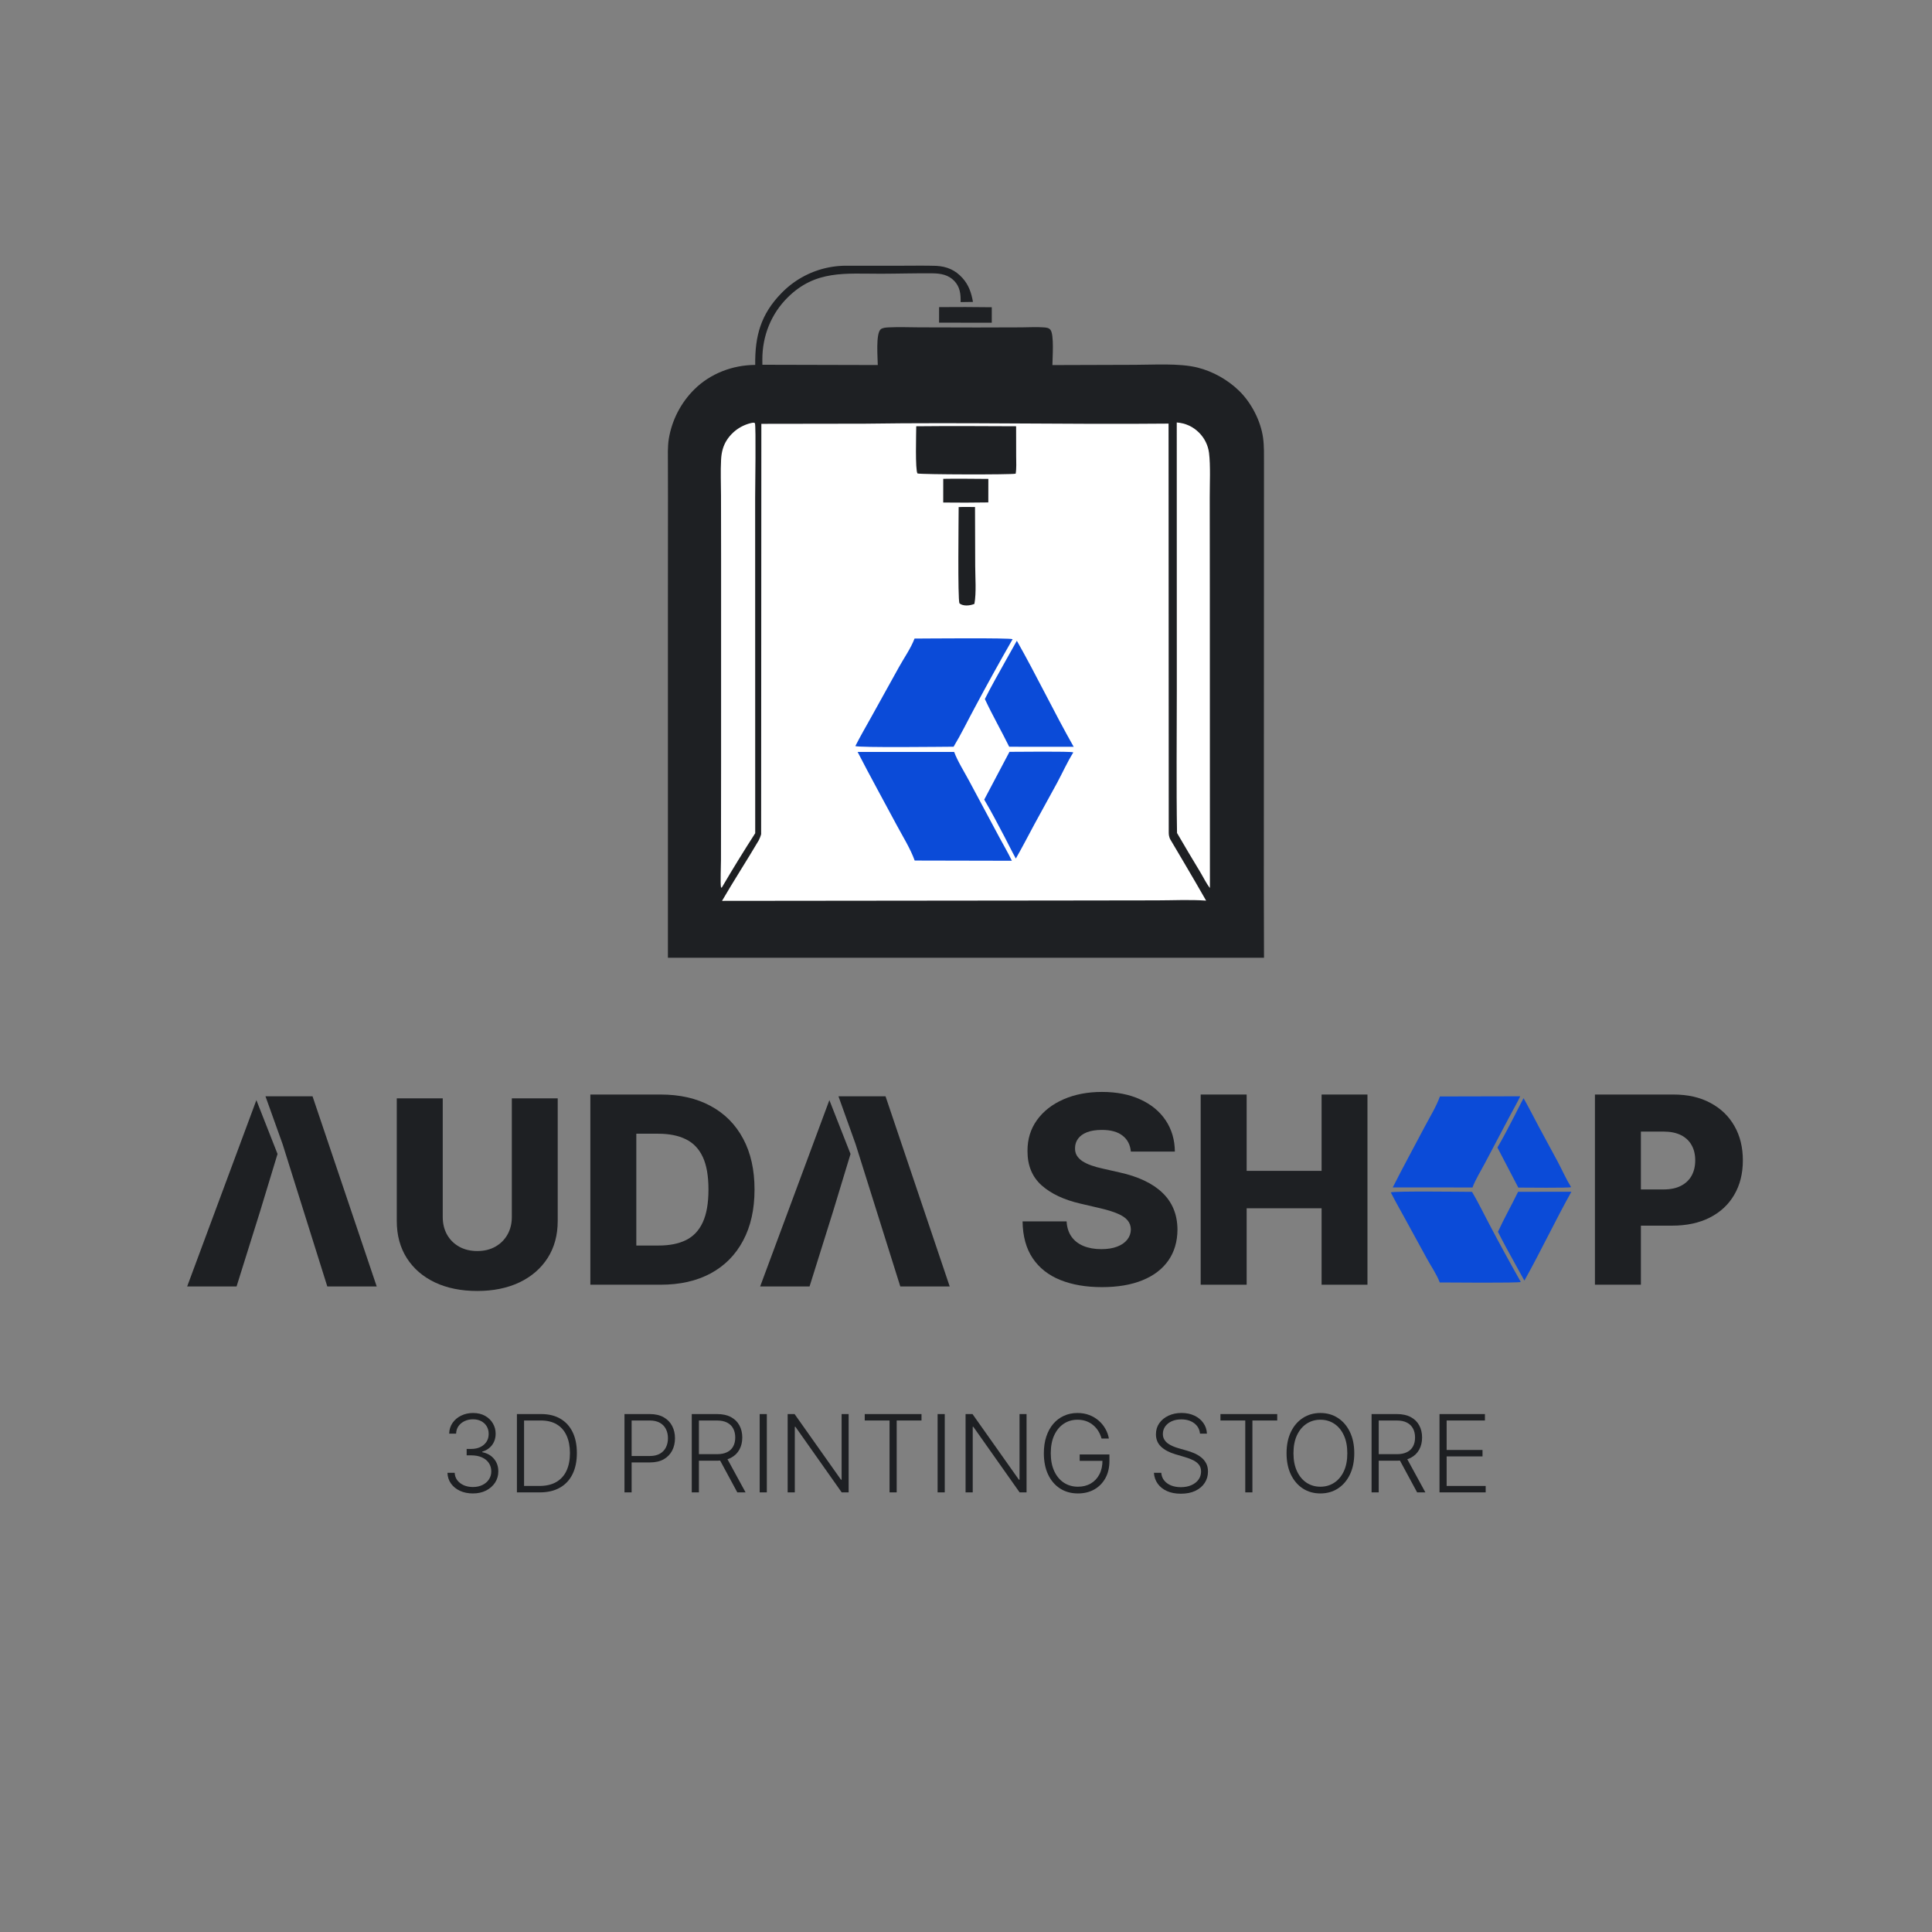
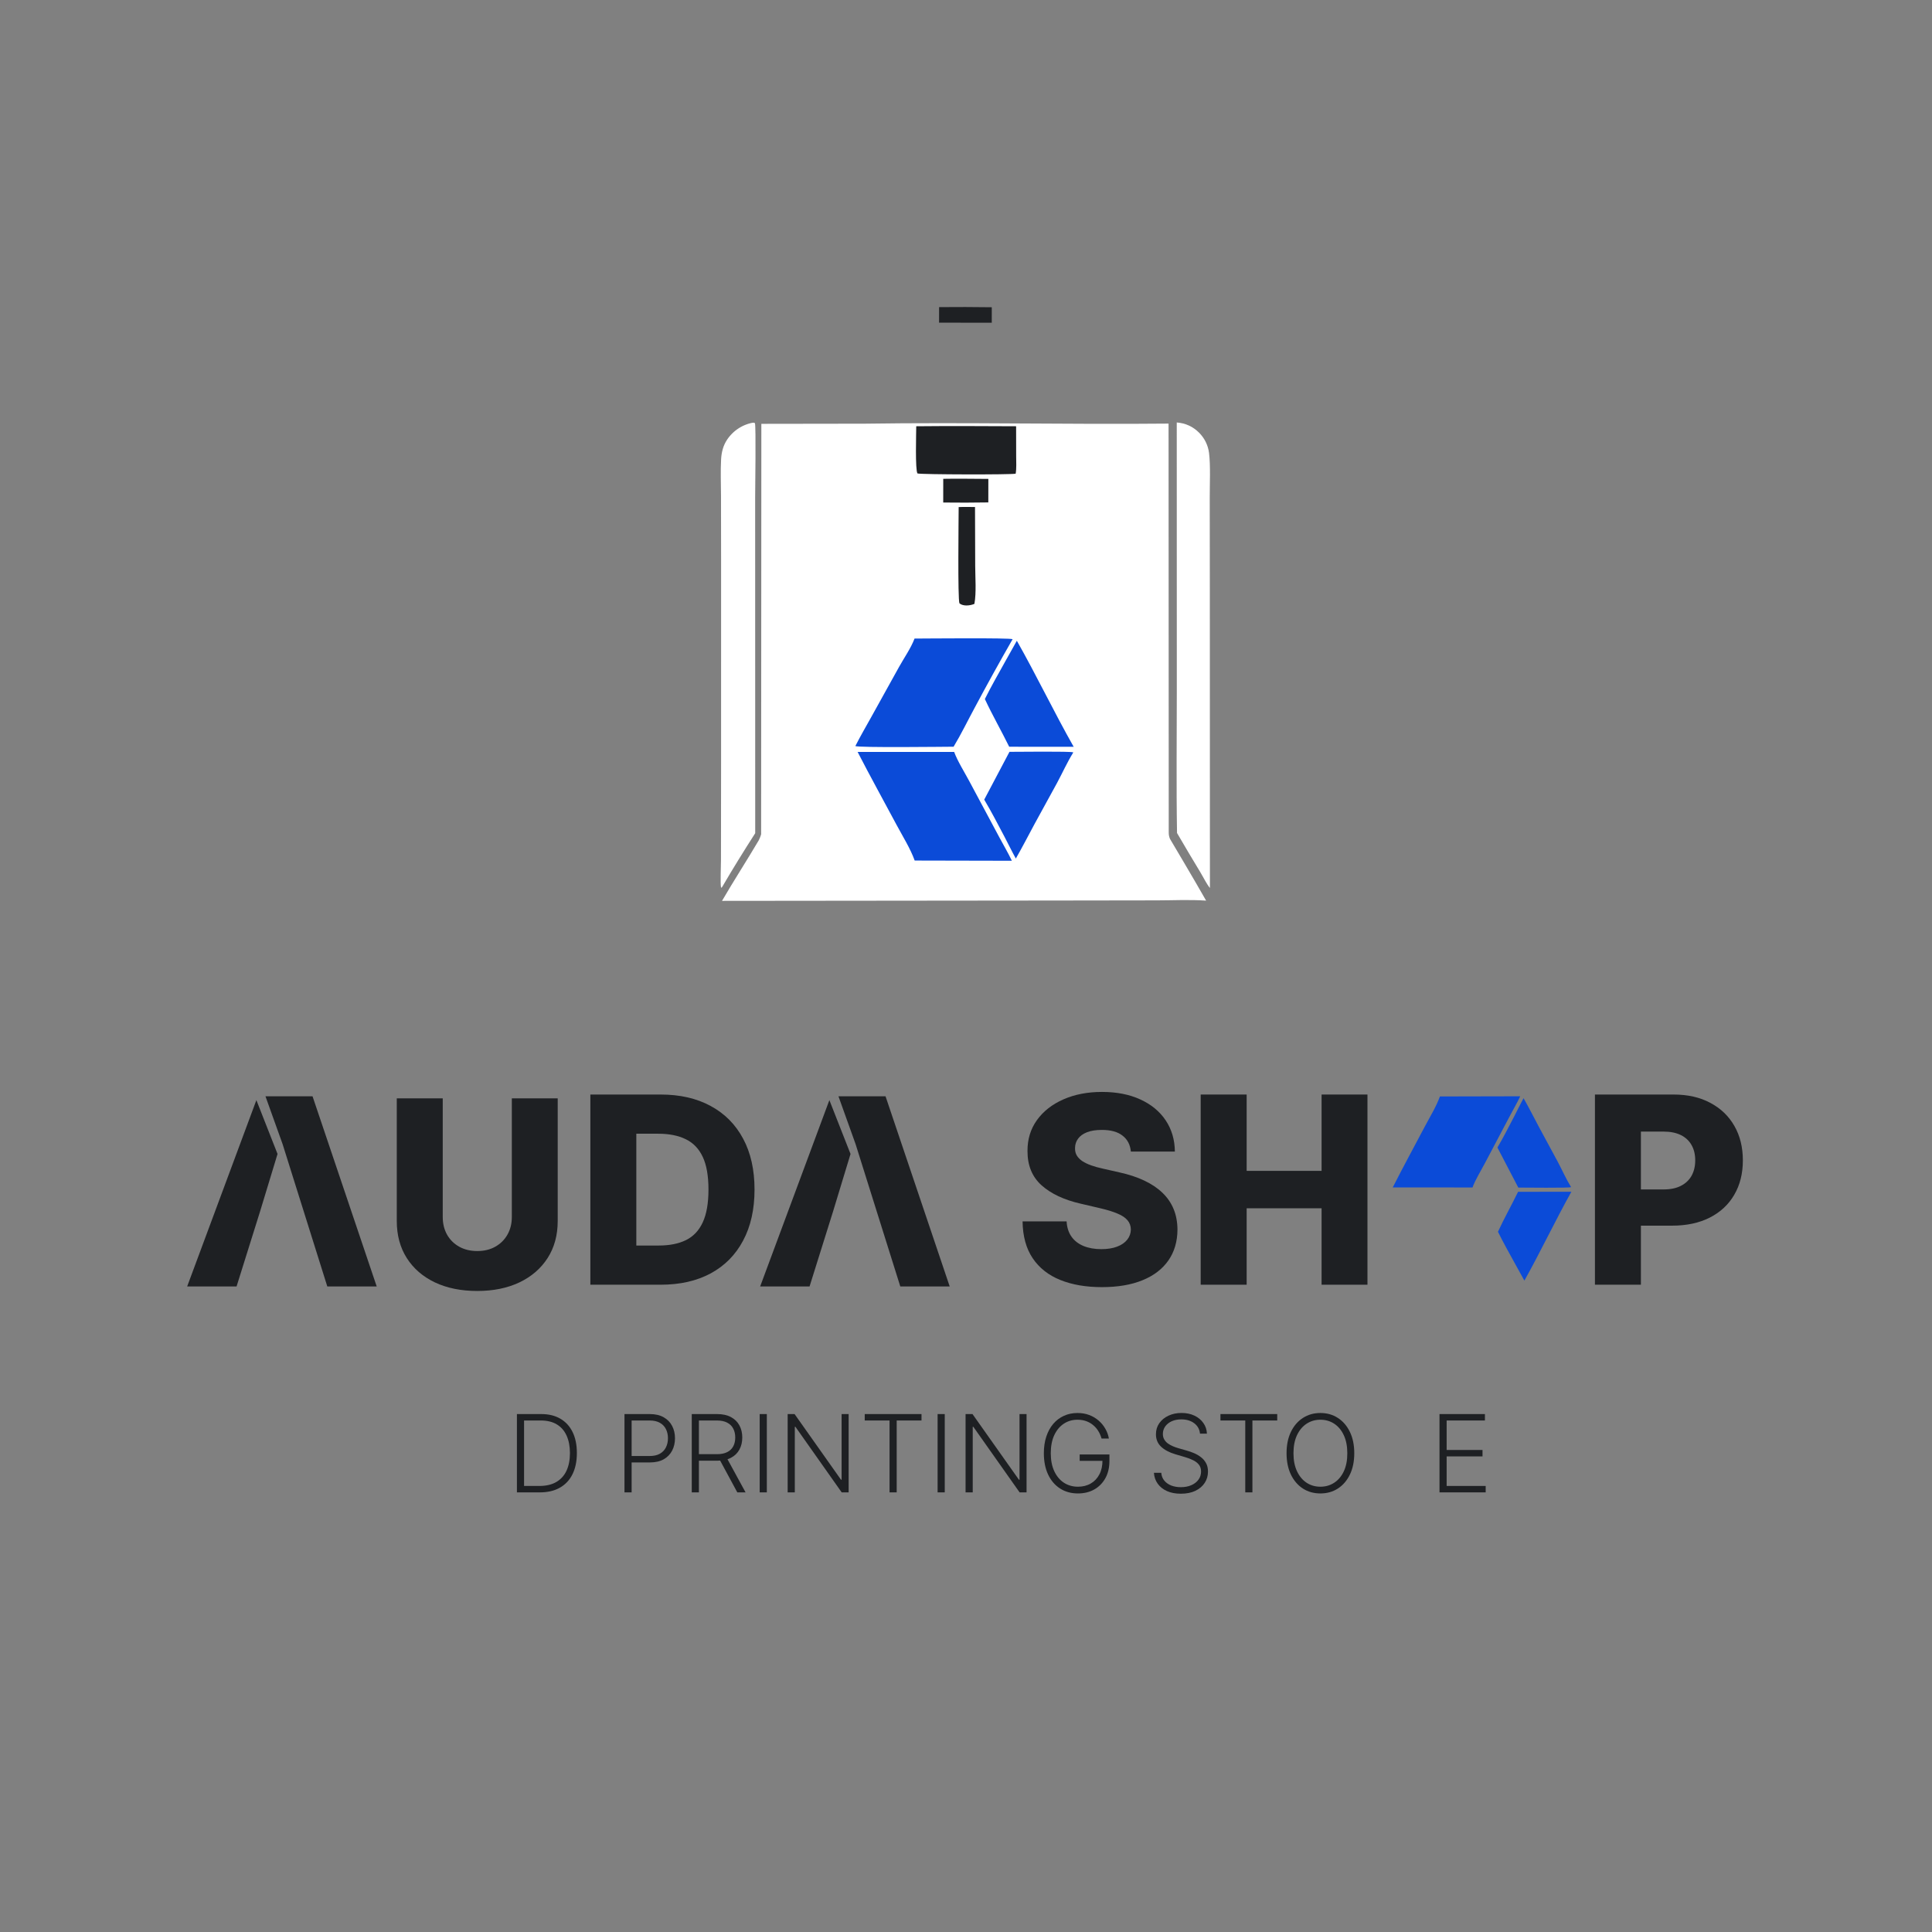
<svg xmlns="http://www.w3.org/2000/svg" width="320" height="320" viewBox="0 0 320 320" fill="none">
  <rect x="0" y="0" width="320" height="320" fill="#808080" stroke="none" />
  <g clip-path="url(#clip0_32_482)">
    <path d="M155.543 50.869C158.452 50.842 161.361 50.848 164.269 50.889L164.268 53.455L155.538 53.444C155.533 52.586 155.535 51.727 155.543 50.869Z" fill="#1E2023" />
-     <path d="M155.083 44.033C153.142 43.972 151.191 44.014 149.248 44.013L140.179 44.012C140.055 44.012 139.93 44.013 139.806 44.016C139.681 44.019 139.557 44.023 139.432 44.029C139.308 44.035 139.183 44.042 139.059 44.052C138.935 44.061 138.811 44.071 138.687 44.084C138.563 44.096 138.439 44.109 138.316 44.125C138.192 44.14 138.069 44.157 137.946 44.175C137.823 44.194 137.7 44.214 137.577 44.235C137.454 44.257 137.332 44.28 137.21 44.304C137.088 44.329 136.966 44.355 136.844 44.382C136.723 44.41 136.602 44.439 136.481 44.47C136.36 44.5 136.24 44.532 136.12 44.566C136 44.6 135.881 44.635 135.762 44.671C135.643 44.708 135.524 44.746 135.406 44.786C135.288 44.825 135.17 44.866 135.053 44.909C134.936 44.951 134.82 44.995 134.704 45.041C134.588 45.086 134.473 45.133 134.358 45.181C134.243 45.23 134.129 45.28 134.015 45.331C133.902 45.382 133.789 45.435 133.677 45.489C133.564 45.543 133.453 45.598 133.342 45.655C133.231 45.712 133.121 45.77 133.012 45.83C132.902 45.889 132.794 45.95 132.686 46.012C132.578 46.075 132.471 46.138 132.365 46.203C132.259 46.268 132.153 46.334 132.048 46.402C131.944 46.47 131.84 46.539 131.737 46.609C131.634 46.679 131.532 46.751 131.431 46.823C131.33 46.896 131.23 46.97 131.131 47.045C131.031 47.121 130.933 47.197 130.836 47.275C130.739 47.353 130.642 47.431 130.547 47.512C130.452 47.592 130.357 47.673 130.264 47.756C130.171 47.838 130.078 47.922 129.987 48.007C129.896 48.092 129.806 48.178 129.717 48.265C129.628 48.352 129.54 48.44 129.453 48.529C126.007 52.046 125.028 55.65 125.088 60.441C121.365 60.461 117.665 61.852 115.003 64.495C114.864 64.633 114.728 64.773 114.595 64.916C114.461 65.059 114.331 65.205 114.203 65.353C114.076 65.501 113.951 65.651 113.829 65.804C113.708 65.957 113.589 66.112 113.473 66.27C113.358 66.427 113.245 66.587 113.136 66.749C113.027 66.911 112.92 67.076 112.817 67.242C112.715 67.408 112.615 67.576 112.519 67.746C112.422 67.916 112.329 68.088 112.24 68.262C112.15 68.436 112.064 68.611 111.981 68.788C111.898 68.965 111.819 69.144 111.743 69.324C111.668 69.504 111.596 69.686 111.527 69.869C111.458 70.052 111.393 70.236 111.332 70.422C111.271 70.608 111.213 70.794 111.159 70.982C111.105 71.17 111.054 71.359 111.007 71.549C110.961 71.739 110.918 71.93 110.879 72.121C110.839 72.312 110.804 72.505 110.772 72.698C110.566 74.032 110.625 75.409 110.627 76.756L110.637 82.084L110.628 99.972V158.631H209.359C209.359 158.631 209.328 149.728 209.33 147.476L209.356 76.828C209.351 75.391 209.398 73.931 209.202 72.505C208.823 69.738 207.276 66.74 205.29 64.786C203.404 62.929 200.913 61.517 198.341 60.878C195.328 60.13 191.093 60.426 187.942 60.426L174.312 60.469C174.315 59.308 174.628 55.367 173.968 54.606C173.687 54.282 173.29 54.258 172.885 54.226C171.673 54.133 170.407 54.218 169.189 54.223L161.805 54.244L152.235 54.221C150.566 54.216 148.867 54.139 147.203 54.225C146.794 54.246 146.159 54.274 145.852 54.56C145.037 55.315 145.374 59.281 145.389 60.462L126.275 60.415C126.271 60.112 126.269 59.809 126.269 59.507C126.27 55.642 127.711 51.992 130.474 49.259C135.086 44.696 139.984 45.348 145.893 45.339C148.752 45.334 151.618 45.242 154.476 45.272C155.812 45.286 157.106 45.519 158.07 46.541C159.026 47.556 159.131 48.719 159.109 50.037C159.79 50.039 160.471 50.029 161.152 50.007C160.892 48.498 160.454 47.199 159.411 46.041C158.23 44.729 156.829 44.131 155.083 44.033Z" fill="#1E2023" />
    <path d="M194.908 69.973C196.347 70.085 197.588 70.645 198.611 71.671C198.722 71.782 198.829 71.898 198.93 72.018C199.032 72.138 199.129 72.262 199.22 72.39C199.312 72.517 199.398 72.649 199.479 72.784C199.56 72.919 199.635 73.057 199.705 73.198C199.775 73.339 199.838 73.483 199.896 73.629C199.954 73.775 200.006 73.923 200.051 74.074C200.097 74.225 200.137 74.376 200.17 74.53C200.203 74.684 200.23 74.839 200.251 74.995C200.521 77.126 200.362 80.204 200.371 82.43L200.386 97.715L200.401 147.085C199.794 146.319 199.315 145.302 198.806 144.457C197.501 142.308 196.217 140.146 194.953 137.971C194.819 130.092 194.919 122.193 194.917 114.312L194.908 69.973Z" fill="white" />
    <path d="M124.579 70.032C124.801 70.012 124.838 69.975 125.039 70.089C125.237 70.57 125.076 80.98 125.077 82.414L125.087 138.006C123.226 140.905 121.386 143.869 119.651 146.845L119.537 147.01L119.443 147.02C119.433 146.983 119.423 146.947 119.414 146.91C119.298 146.42 119.417 143.135 119.416 142.415L119.435 126.58L119.437 92.706L119.422 82.068C119.416 80.087 119.328 78.065 119.436 76.089C119.501 74.907 119.773 73.807 120.436 72.814C120.495 72.726 120.557 72.638 120.62 72.553C120.684 72.467 120.749 72.383 120.817 72.3C120.885 72.218 120.954 72.137 121.026 72.058C121.097 71.978 121.171 71.901 121.246 71.826C121.321 71.75 121.398 71.676 121.477 71.605C121.556 71.533 121.637 71.463 121.719 71.395C121.802 71.327 121.886 71.261 121.971 71.198C122.057 71.134 122.144 71.072 122.232 71.013C122.321 70.954 122.411 70.896 122.502 70.841C122.594 70.786 122.686 70.733 122.78 70.683C122.874 70.632 122.969 70.584 123.065 70.538C123.162 70.492 123.259 70.448 123.358 70.407C123.456 70.366 123.555 70.327 123.656 70.291C123.756 70.255 123.857 70.221 123.959 70.189C124.061 70.158 124.164 70.129 124.267 70.103C124.37 70.077 124.474 70.053 124.579 70.032Z" fill="white" />
    <path d="M143.206 70.176C159.985 69.927 176.771 70.326 193.551 70.162L193.58 137.913C193.58 138.675 193.861 139.069 193.861 139.069C193.861 139.069 197.854 145.789 199.772 149.173C197.085 148.979 194.286 149.129 191.589 149.13L175.63 149.153L119.59 149.21C121.556 145.825 123.694 142.541 125.682 139.169C125.682 139.169 126.149 138.211 126.068 138.001L126.104 70.201L143.206 70.176Z" fill="white" />
    <path d="M156.231 79.309C158.716 79.258 161.215 79.316 163.702 79.322C163.707 80.62 163.706 81.919 163.696 83.217C161.206 83.258 158.716 83.263 156.227 83.233L156.231 79.309Z" fill="#1E2023" />
    <path d="M158.785 83.989C159.685 83.943 160.591 83.976 161.493 83.979L161.524 93.747C161.529 95.665 161.733 98.172 161.392 100.015C161.361 100.029 161.331 100.046 161.3 100.058C160.641 100.319 159.516 100.445 158.916 99.932C158.61 99.247 158.782 85.796 158.785 83.989Z" fill="#1E2023" />
    <path d="M151.758 70.601C157.27 70.543 162.788 70.576 168.3 70.601L168.309 75.579C168.31 76.517 168.382 77.531 168.228 78.456C167.505 78.638 152.684 78.604 151.966 78.421C151.566 77.891 151.755 71.723 151.758 70.601Z" fill="#1E2023" />
    <path d="M177.766 124.638C177.757 124.63 177.75 124.619 177.74 124.612C177.455 124.42 168.305 124.527 167.199 124.527L163.018 132.444C164.214 134.439 165.277 136.524 166.368 138.577C167.002 139.783 167.592 141.012 168.254 142.202C169.333 140.327 170.321 138.389 171.351 136.485L175.08 129.68C175.982 128.004 176.757 126.254 177.766 124.638Z" fill="#0B4BD8" />
    <path d="M177.836 123.695C174.563 117.917 171.696 111.907 168.421 106.129L166.547 109.472C165.387 111.563 164.19 113.642 163.124 115.783C164.372 118.459 165.85 121.034 167.155 123.685L177.836 123.695Z" fill="#0B4BD8" />
    <path d="M167.598 142.569C166.959 141.231 166.194 139.948 165.497 138.639L160.527 129.352C159.764 127.92 158.577 126.032 158.038 124.543L142.049 124.546C144.137 128.612 146.355 132.607 148.507 136.639C149.524 138.542 150.771 140.511 151.502 142.534L167.598 142.569Z" fill="#0B4BD8" />
    <path d="M167.719 105.872C167.403 105.621 152.903 105.766 151.478 105.766C150.852 107.404 149.747 108.954 148.895 110.494L144.28 118.815C143.406 120.392 142.487 121.958 141.675 123.566C142.084 123.864 156.475 123.684 157.948 123.679C159.188 121.621 160.256 119.416 161.399 117.299C163.446 113.457 165.552 109.648 167.719 105.872Z" fill="#0B4BD8" />
  </g>
  <path d="M264.172 212.789V181.289H277.184C279.542 181.289 281.578 181.75 283.29 182.673C285.013 183.586 286.341 184.863 287.274 186.503C288.207 188.133 288.673 190.03 288.673 192.194C288.673 194.368 288.197 196.27 287.243 197.9C286.3 199.52 284.951 200.776 283.198 201.668C281.444 202.561 279.363 203.007 276.953 203.007H268.925V197.008H275.538C276.687 197.008 277.645 196.808 278.414 196.408C279.194 196.008 279.783 195.45 280.183 194.732C280.583 194.004 280.783 193.158 280.783 192.194C280.783 191.22 280.583 190.379 280.183 189.672C279.783 188.954 279.194 188.4 278.414 188.01C277.635 187.621 276.676 187.426 275.538 187.426H271.785V212.789H264.172Z" fill="#1E2023" />
  <path d="M260.211 196.607C260.204 196.615 260.198 196.624 260.19 196.629C259.954 196.79 252.391 196.701 251.477 196.701L248.021 190.068C249.009 188.397 249.888 186.65 250.79 184.929C251.314 183.919 251.802 182.89 252.349 181.893C253.24 183.463 254.058 185.088 254.909 186.682L257.991 192.384C258.737 193.788 259.377 195.254 260.211 196.607Z" fill="#0B4BD8" />
  <path d="M260.27 197.392C257.564 202.233 255.195 207.268 252.487 212.109L250.938 209.308C249.98 207.556 248.99 205.814 248.109 204.021C249.14 201.779 250.362 199.621 251.441 197.401L260.27 197.392Z" fill="#0B4BD8" />
  <path d="M251.797 181.579C251.269 182.701 250.637 183.776 250.06 184.872L245.952 192.653C245.322 193.853 244.341 195.434 243.895 196.681L230.679 196.679C232.405 193.273 234.238 189.926 236.017 186.548C236.857 184.953 237.888 183.303 238.493 181.609L251.797 181.579Z" fill="#0B4BD8" />
-   <path d="M251.891 212.327C251.63 212.537 239.644 212.416 238.467 212.416C237.949 211.043 237.036 209.745 236.332 208.455L232.517 201.483C231.794 200.162 231.035 198.85 230.363 197.502C230.702 197.253 242.597 197.404 243.815 197.408C244.839 199.133 245.722 200.98 246.666 202.754C248.358 205.973 250.1 209.164 251.891 212.327Z" fill="#0B4BD8" />
  <path d="M198.871 212.789V181.289H206.485V193.932H218.897V181.289H226.495V212.789H218.897V200.13H206.485V212.789H198.871Z" fill="#1E2023" />
  <path d="M187.305 190.733C187.202 189.605 186.746 188.728 185.936 188.103C185.136 187.467 183.993 187.149 182.506 187.149C181.522 187.149 180.702 187.277 180.045 187.534C179.389 187.79 178.897 188.144 178.569 188.595C178.241 189.036 178.071 189.543 178.061 190.118C178.041 190.589 178.133 191.005 178.338 191.363C178.553 191.722 178.861 192.04 179.261 192.317C179.671 192.584 180.163 192.819 180.737 193.025C181.312 193.23 181.958 193.409 182.675 193.563L185.382 194.178C186.941 194.516 188.315 194.968 189.504 195.532C190.704 196.096 191.709 196.767 192.519 197.546C193.339 198.326 193.96 199.223 194.38 200.238C194.801 201.253 195.016 202.391 195.026 203.653C195.016 205.642 194.513 207.349 193.519 208.774C192.524 210.2 191.094 211.292 189.228 212.05C187.372 212.809 185.131 213.189 182.506 213.189C179.871 213.189 177.574 212.794 175.616 212.004C173.657 211.215 172.134 210.015 171.048 208.405C169.961 206.795 169.402 204.76 169.371 202.299H176.662C176.723 203.314 176.995 204.16 177.477 204.837C177.959 205.514 178.62 206.026 179.461 206.375C180.312 206.724 181.296 206.898 182.414 206.898C183.439 206.898 184.311 206.759 185.029 206.483C185.757 206.206 186.315 205.821 186.705 205.329C187.095 204.837 187.295 204.273 187.305 203.637C187.295 203.042 187.11 202.535 186.751 202.115C186.392 201.684 185.839 201.315 185.09 201.007C184.352 200.689 183.409 200.397 182.26 200.13L178.969 199.361C176.241 198.736 174.093 197.726 172.524 196.331C170.955 194.927 170.176 193.03 170.186 190.641C170.176 188.692 170.699 186.985 171.755 185.519C172.811 184.052 174.272 182.909 176.139 182.089C178.005 181.269 180.132 180.858 182.522 180.858C184.962 180.858 187.079 181.274 188.874 182.104C190.678 182.925 192.078 184.078 193.073 185.565C194.067 187.052 194.575 188.774 194.595 190.733H187.305Z" fill="#1E2023" />
  <path fill-rule="evenodd" clip-rule="evenodd" d="M134.089 213.076H125.906L137.371 182.216L140.874 191.133L137.973 200.68L136.161 206.463L134.089 213.076ZM141.718 189.515L145.224 200.68L147.04 206.463L149.117 213.076H157.3L146.671 181.579H138.875L141.718 189.515Z" fill="#1E2023" />
  <path d="M109.424 212.789H97.781V181.289H109.409C112.618 181.289 115.382 181.92 117.699 183.181C120.027 184.432 121.821 186.237 123.082 188.595C124.344 190.943 124.974 193.753 124.974 197.024C124.974 200.305 124.344 203.125 123.082 205.483C121.832 207.841 120.042 209.651 117.715 210.912C115.387 212.163 112.624 212.789 109.424 212.789ZM105.395 206.298H109.132C110.896 206.298 112.388 206.001 113.608 205.406C114.838 204.801 115.766 203.822 116.392 202.468C117.028 201.105 117.345 199.29 117.345 197.024C117.345 194.757 117.028 192.953 116.392 191.61C115.756 190.256 114.818 189.282 113.577 188.687C112.347 188.082 110.829 187.78 109.025 187.78H105.395V206.298Z" fill="#1E2023" />
  <path d="M84.775 181.926H92.374V202.244C92.374 204.592 91.815 206.637 90.697 208.381C89.579 210.113 88.021 211.457 86.021 212.41C84.022 213.354 81.699 213.825 79.054 213.825C76.378 213.825 74.04 213.354 72.04 212.41C70.041 211.457 68.487 210.113 67.38 208.381C66.272 206.637 65.719 204.592 65.719 202.244V181.926H73.332V201.582C73.332 202.669 73.568 203.638 74.04 204.489C74.522 205.34 75.193 206.007 76.055 206.489C76.916 206.971 77.916 207.212 79.054 207.212C80.192 207.212 81.187 206.971 82.038 206.489C82.899 206.007 83.571 205.34 84.052 204.489C84.534 203.638 84.775 202.669 84.775 201.582V181.926Z" fill="#1E2023" />
  <path fill-rule="evenodd" clip-rule="evenodd" d="M39.183 213.076H31L42.465 182.216L45.968 191.133L43.067 200.68L41.255 206.463L39.183 213.076ZM46.812 189.515L50.318 200.68L52.134 206.463L54.211 213.076H62.394L51.765 181.579H43.969L46.812 189.515Z" fill="#1E2023" />
  <path d="M238.426 247.184V234.214H245.95V235.278H239.61V240.161H245.551V241.225H239.61V246.12H246.076V247.184H238.426Z" fill="#1E2023" />
-   <path d="M227.176 247.184V234.214H231.362C232.282 234.214 233.051 234.381 233.667 234.714C234.288 235.043 234.755 235.502 235.067 236.088C235.384 236.671 235.542 237.34 235.542 238.096C235.542 238.852 235.384 239.519 235.067 240.097C234.755 240.676 234.29 241.128 233.674 241.453C233.057 241.778 232.293 241.94 231.381 241.94H227.815V240.857H231.349C232.025 240.857 232.586 240.745 233.034 240.522C233.486 240.298 233.821 239.979 234.041 239.565C234.265 239.152 234.377 238.662 234.377 238.096C234.377 237.53 234.265 237.036 234.041 236.614C233.817 236.188 233.479 235.858 233.028 235.626C232.58 235.394 232.014 235.278 231.33 235.278H228.36V247.184H227.176ZM232.895 241.332L236.087 247.184H234.719L231.558 241.332H232.895Z" fill="#1E2023" />
  <path d="M224.31 240.699C224.31 242.05 224.069 243.226 223.588 244.226C223.107 245.223 222.444 245.995 221.599 246.544C220.759 247.089 219.792 247.361 218.699 247.361C217.605 247.361 216.636 247.089 215.792 246.544C214.951 245.995 214.291 245.223 213.809 244.226C213.332 243.226 213.094 242.05 213.094 240.699C213.094 239.348 213.332 238.174 213.809 237.177C214.291 236.177 214.954 235.404 215.798 234.859C216.642 234.311 217.609 234.036 218.699 234.036C219.792 234.036 220.759 234.311 221.599 234.859C222.444 235.404 223.107 236.177 223.588 237.177C224.069 238.174 224.31 239.348 224.31 240.699ZM223.157 240.699C223.157 239.538 222.963 238.543 222.575 237.716C222.186 236.884 221.656 236.249 220.985 235.809C220.314 235.37 219.552 235.151 218.699 235.151C217.85 235.151 217.09 235.37 216.419 235.809C215.747 236.249 215.215 236.882 214.823 237.709C214.434 238.537 214.24 239.533 214.24 240.699C214.24 241.86 214.434 242.854 214.823 243.682C215.211 244.509 215.741 245.145 216.412 245.588C217.084 246.027 217.846 246.247 218.699 246.247C219.552 246.247 220.314 246.027 220.985 245.588C221.66 245.149 222.192 244.516 222.581 243.688C222.969 242.856 223.161 241.86 223.157 240.699Z" fill="#1E2023" />
  <path d="M202.145 235.278V234.214H211.549V235.278H207.439V247.184H206.255V235.278H202.145Z" fill="#1E2023" />
  <path d="M198.757 237.457C198.685 236.735 198.366 236.16 197.8 235.734C197.234 235.307 196.523 235.094 195.666 235.094C195.062 235.094 194.53 235.198 194.07 235.405C193.614 235.611 193.255 235.899 192.993 236.266C192.736 236.629 192.607 237.043 192.607 237.507C192.607 237.849 192.681 238.149 192.829 238.407C192.976 238.664 193.175 238.886 193.424 239.072C193.677 239.253 193.956 239.409 194.26 239.54C194.568 239.671 194.878 239.781 195.191 239.87L196.559 240.262C196.973 240.376 197.386 240.522 197.8 240.699C198.214 240.876 198.592 241.1 198.934 241.37C199.28 241.636 199.557 241.964 199.764 242.352C199.975 242.736 200.08 243.199 200.08 243.739C200.08 244.432 199.901 245.054 199.542 245.607C199.183 246.161 198.668 246.6 197.997 246.925C197.325 247.246 196.521 247.406 195.584 247.406C194.701 247.406 193.935 247.26 193.285 246.969C192.634 246.674 192.124 246.266 191.752 245.747C191.38 245.227 191.171 244.626 191.125 243.942H192.341C192.383 244.453 192.552 244.885 192.848 245.24C193.143 245.595 193.527 245.865 194 246.051C194.473 246.232 195.001 246.323 195.584 246.323C196.23 246.323 196.804 246.215 197.306 246C197.813 245.781 198.21 245.477 198.497 245.088C198.788 244.695 198.934 244.239 198.934 243.72C198.934 243.281 198.82 242.914 198.592 242.618C198.364 242.318 198.045 242.067 197.636 241.864C197.23 241.662 196.759 241.482 196.223 241.326L194.672 240.87C193.654 240.566 192.865 240.146 192.303 239.61C191.741 239.074 191.461 238.39 191.461 237.558C191.461 236.861 191.646 236.249 192.018 235.721C192.394 235.189 192.9 234.775 193.538 234.48C194.18 234.18 194.9 234.03 195.698 234.03C196.504 234.03 197.218 234.178 197.838 234.474C198.459 234.769 198.951 235.177 199.314 235.696C199.681 236.211 199.878 236.798 199.903 237.457H198.757Z" fill="#1E2023" />
  <path d="M182.451 238.267C182.333 237.836 182.16 237.433 181.932 237.057C181.704 236.677 181.421 236.346 181.083 236.063C180.75 235.776 180.364 235.552 179.924 235.391C179.49 235.231 179.004 235.151 178.468 235.151C177.623 235.151 176.868 235.37 176.2 235.809C175.533 236.249 175.006 236.882 174.617 237.709C174.233 238.537 174.041 239.533 174.041 240.699C174.041 241.86 174.235 242.854 174.623 243.682C175.012 244.509 175.544 245.145 176.219 245.588C176.899 246.027 177.676 246.247 178.55 246.247C179.348 246.247 180.053 246.069 180.665 245.715C181.278 245.36 181.755 244.853 182.097 244.195C182.443 243.536 182.612 242.753 182.603 241.845L182.983 241.965H178.829V240.901H183.756V241.965C183.756 243.072 183.532 244.028 183.085 244.834C182.637 245.641 182.023 246.263 181.242 246.703C180.461 247.142 179.563 247.361 178.55 247.361C177.419 247.361 176.428 247.089 175.58 246.544C174.731 245.995 174.07 245.223 173.598 244.226C173.129 243.226 172.895 242.05 172.895 240.699C172.895 239.681 173.03 238.763 173.3 237.944C173.57 237.125 173.952 236.424 174.446 235.841C174.944 235.258 175.533 234.813 176.213 234.505C176.893 234.192 177.644 234.036 178.468 234.036C179.177 234.036 179.825 234.148 180.412 234.372C181.003 234.596 181.522 234.904 181.97 235.296C182.422 235.685 182.791 236.135 183.078 236.645C183.37 237.152 183.566 237.693 183.667 238.267H182.451Z" fill="#1E2023" />
  <path d="M170.031 234.214V247.184H168.879L161.215 236.323H161.114V247.184H159.93V234.214H161.076L168.765 245.088H168.866V234.214H170.031Z" fill="#1E2023" />
  <path d="M156.481 234.214V247.184H155.297V234.214H156.481Z" fill="#1E2023" />
  <path d="M143.227 235.278V234.214H152.631V235.278H148.521V247.184H147.337V235.278H143.227Z" fill="#1E2023" />
  <path d="M140.562 234.214V247.184H139.41L131.747 236.323H131.645V247.184H130.461V234.214H131.607L139.296 245.088H139.397V234.214H140.562Z" fill="#1E2023" />
  <path d="M127.012 234.214V247.184H125.828V234.214H127.012Z" fill="#1E2023" />
-   <path d="M114.578 247.184V234.214H118.764C119.685 234.214 120.453 234.381 121.07 234.714C121.69 235.044 122.157 235.502 122.469 236.089C122.786 236.671 122.944 237.34 122.944 238.096C122.944 238.852 122.786 239.519 122.469 240.097C122.157 240.676 121.692 241.128 121.076 241.453C120.46 241.778 119.695 241.94 118.783 241.94H115.218V240.857H118.752C119.427 240.857 119.989 240.746 120.436 240.522C120.888 240.298 121.224 239.979 121.443 239.565C121.667 239.152 121.779 238.662 121.779 238.096C121.779 237.53 121.667 237.036 121.443 236.614C121.22 236.188 120.882 235.858 120.43 235.626C119.982 235.394 119.417 235.278 118.733 235.278H115.762V247.184H114.578ZM120.297 241.332L123.489 247.184H122.121L118.961 241.332H120.297Z" fill="#1E2023" />
+   <path d="M114.578 247.184V234.214H118.764C119.685 234.214 120.453 234.381 121.07 234.714C121.69 235.044 122.157 235.502 122.469 236.089C122.786 236.671 122.944 237.34 122.944 238.096C122.944 238.852 122.786 239.519 122.469 240.097C122.157 240.676 121.692 241.128 121.076 241.453C120.46 241.778 119.695 241.94 118.783 241.94H115.218V240.857H118.752C119.427 240.857 119.989 240.746 120.436 240.522C120.888 240.298 121.224 239.979 121.443 239.565C121.667 239.152 121.779 238.662 121.779 238.096C121.779 237.53 121.667 237.036 121.443 236.614C121.22 236.188 120.882 235.858 120.43 235.626C119.982 235.394 119.417 235.278 118.733 235.278H115.762V247.184ZM120.297 241.332L123.489 247.184H122.121L118.961 241.332H120.297Z" fill="#1E2023" />
  <path d="M103.434 247.184V234.214H107.62C108.54 234.214 109.309 234.391 109.925 234.746C110.546 235.096 111.012 235.573 111.325 236.177C111.641 236.781 111.8 237.461 111.8 238.216C111.8 238.972 111.644 239.654 111.331 240.262C111.019 240.866 110.554 241.345 109.938 241.7C109.321 242.05 108.555 242.225 107.639 242.225H104.346V241.161H107.607C108.287 241.161 108.851 241.035 109.298 240.781C109.746 240.524 110.079 240.173 110.299 239.73C110.523 239.287 110.634 238.782 110.634 238.216C110.634 237.651 110.523 237.146 110.299 236.703C110.079 236.26 109.744 235.911 109.292 235.658C108.844 235.405 108.276 235.278 107.588 235.278H104.618V247.184H103.434Z" fill="#1E2023" />
  <path d="M89.417 247.184H85.617V234.214H89.645C90.882 234.214 91.94 234.471 92.818 234.987C93.701 235.502 94.376 236.24 94.845 237.203C95.313 238.166 95.548 239.321 95.548 240.667C95.548 242.027 95.307 243.194 94.826 244.17C94.349 245.141 93.652 245.886 92.736 246.405C91.824 246.925 90.718 247.184 89.417 247.184ZM86.802 246.12H89.347C90.462 246.12 91.395 245.901 92.147 245.462C92.898 245.023 93.462 244.396 93.838 243.581C94.213 242.766 94.401 241.795 94.401 240.667C94.397 239.549 94.211 238.586 93.844 237.779C93.481 236.973 92.941 236.354 92.223 235.924C91.509 235.493 90.627 235.278 89.576 235.278H86.802V246.12Z" fill="#1E2023" />
-   <path d="M78.331 247.361C77.533 247.361 76.82 247.218 76.191 246.931C75.561 246.639 75.063 246.236 74.696 245.721C74.329 245.206 74.134 244.613 74.113 243.941H75.31C75.331 244.414 75.477 244.828 75.747 245.183C76.017 245.533 76.376 245.807 76.824 246.006C77.272 246.2 77.77 246.297 78.319 246.297C78.918 246.297 79.446 246.185 79.902 245.962C80.362 245.738 80.721 245.432 80.978 245.043C81.24 244.651 81.371 244.207 81.371 243.713C81.371 243.19 81.238 242.727 80.972 242.326C80.706 241.925 80.324 241.613 79.826 241.389C79.332 241.165 78.741 241.053 78.052 241.053H77.293V239.989H78.052C78.614 239.989 79.11 239.888 79.541 239.685C79.976 239.478 80.318 239.189 80.567 238.818C80.816 238.446 80.941 238.009 80.941 237.507C80.941 237.03 80.833 236.61 80.618 236.246C80.402 235.883 80.098 235.598 79.706 235.391C79.317 235.185 78.863 235.081 78.344 235.081C77.841 235.081 77.381 235.178 76.963 235.372C76.545 235.567 76.207 235.841 75.95 236.196C75.697 236.55 75.561 236.971 75.545 237.456H74.398C74.415 236.781 74.601 236.187 74.956 235.676C75.314 235.161 75.79 234.76 76.381 234.473C76.976 234.182 77.635 234.036 78.356 234.036C79.121 234.036 79.781 234.192 80.339 234.505C80.896 234.817 81.327 235.233 81.631 235.752C81.939 236.268 82.093 236.835 82.093 237.456C82.093 238.195 81.893 238.828 81.492 239.356C81.09 239.88 80.55 240.243 79.87 240.445V240.528C80.698 240.692 81.348 241.06 81.821 241.63C82.298 242.195 82.537 242.89 82.537 243.713C82.537 244.406 82.355 245.029 81.992 245.582C81.629 246.13 81.13 246.565 80.497 246.886C79.868 247.203 79.146 247.361 78.331 247.361Z" fill="#1E2023" />
  <defs>
    <clipPath id="clip0_32_482">
      <rect width="98.742" height="114.631" fill="white" transform="translate(110.617 44)" />
    </clipPath>
  </defs>
</svg>